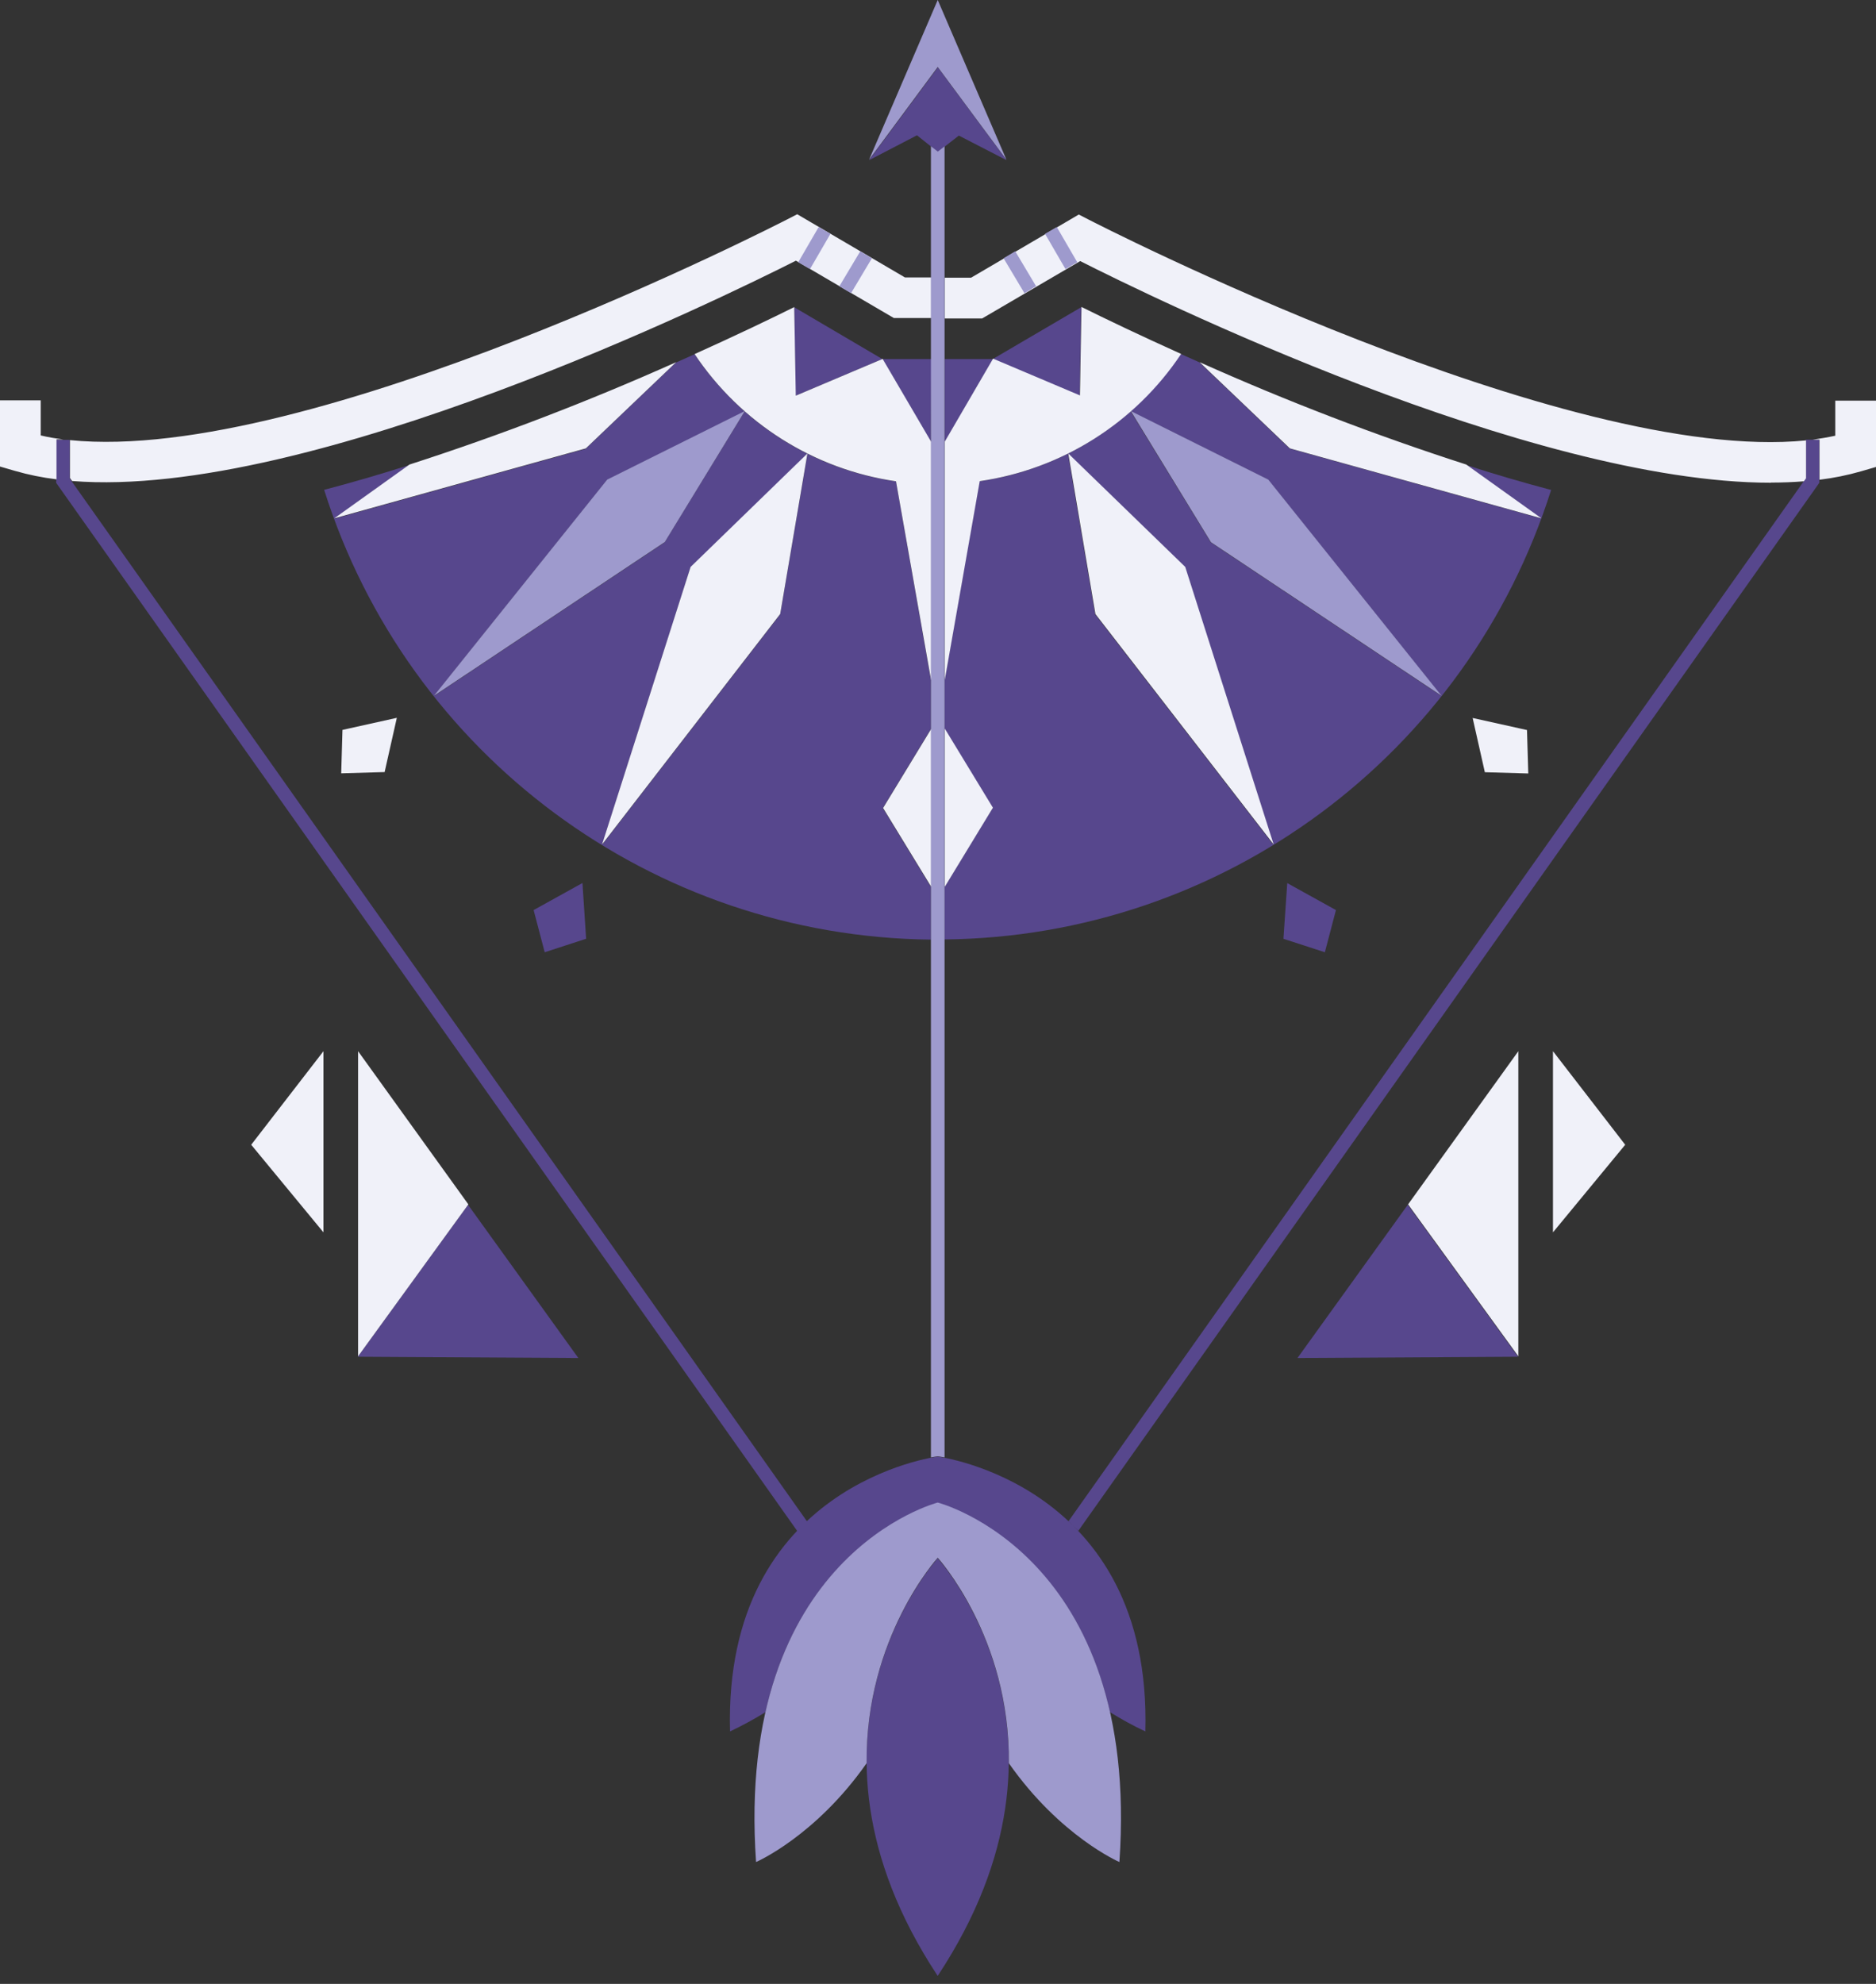
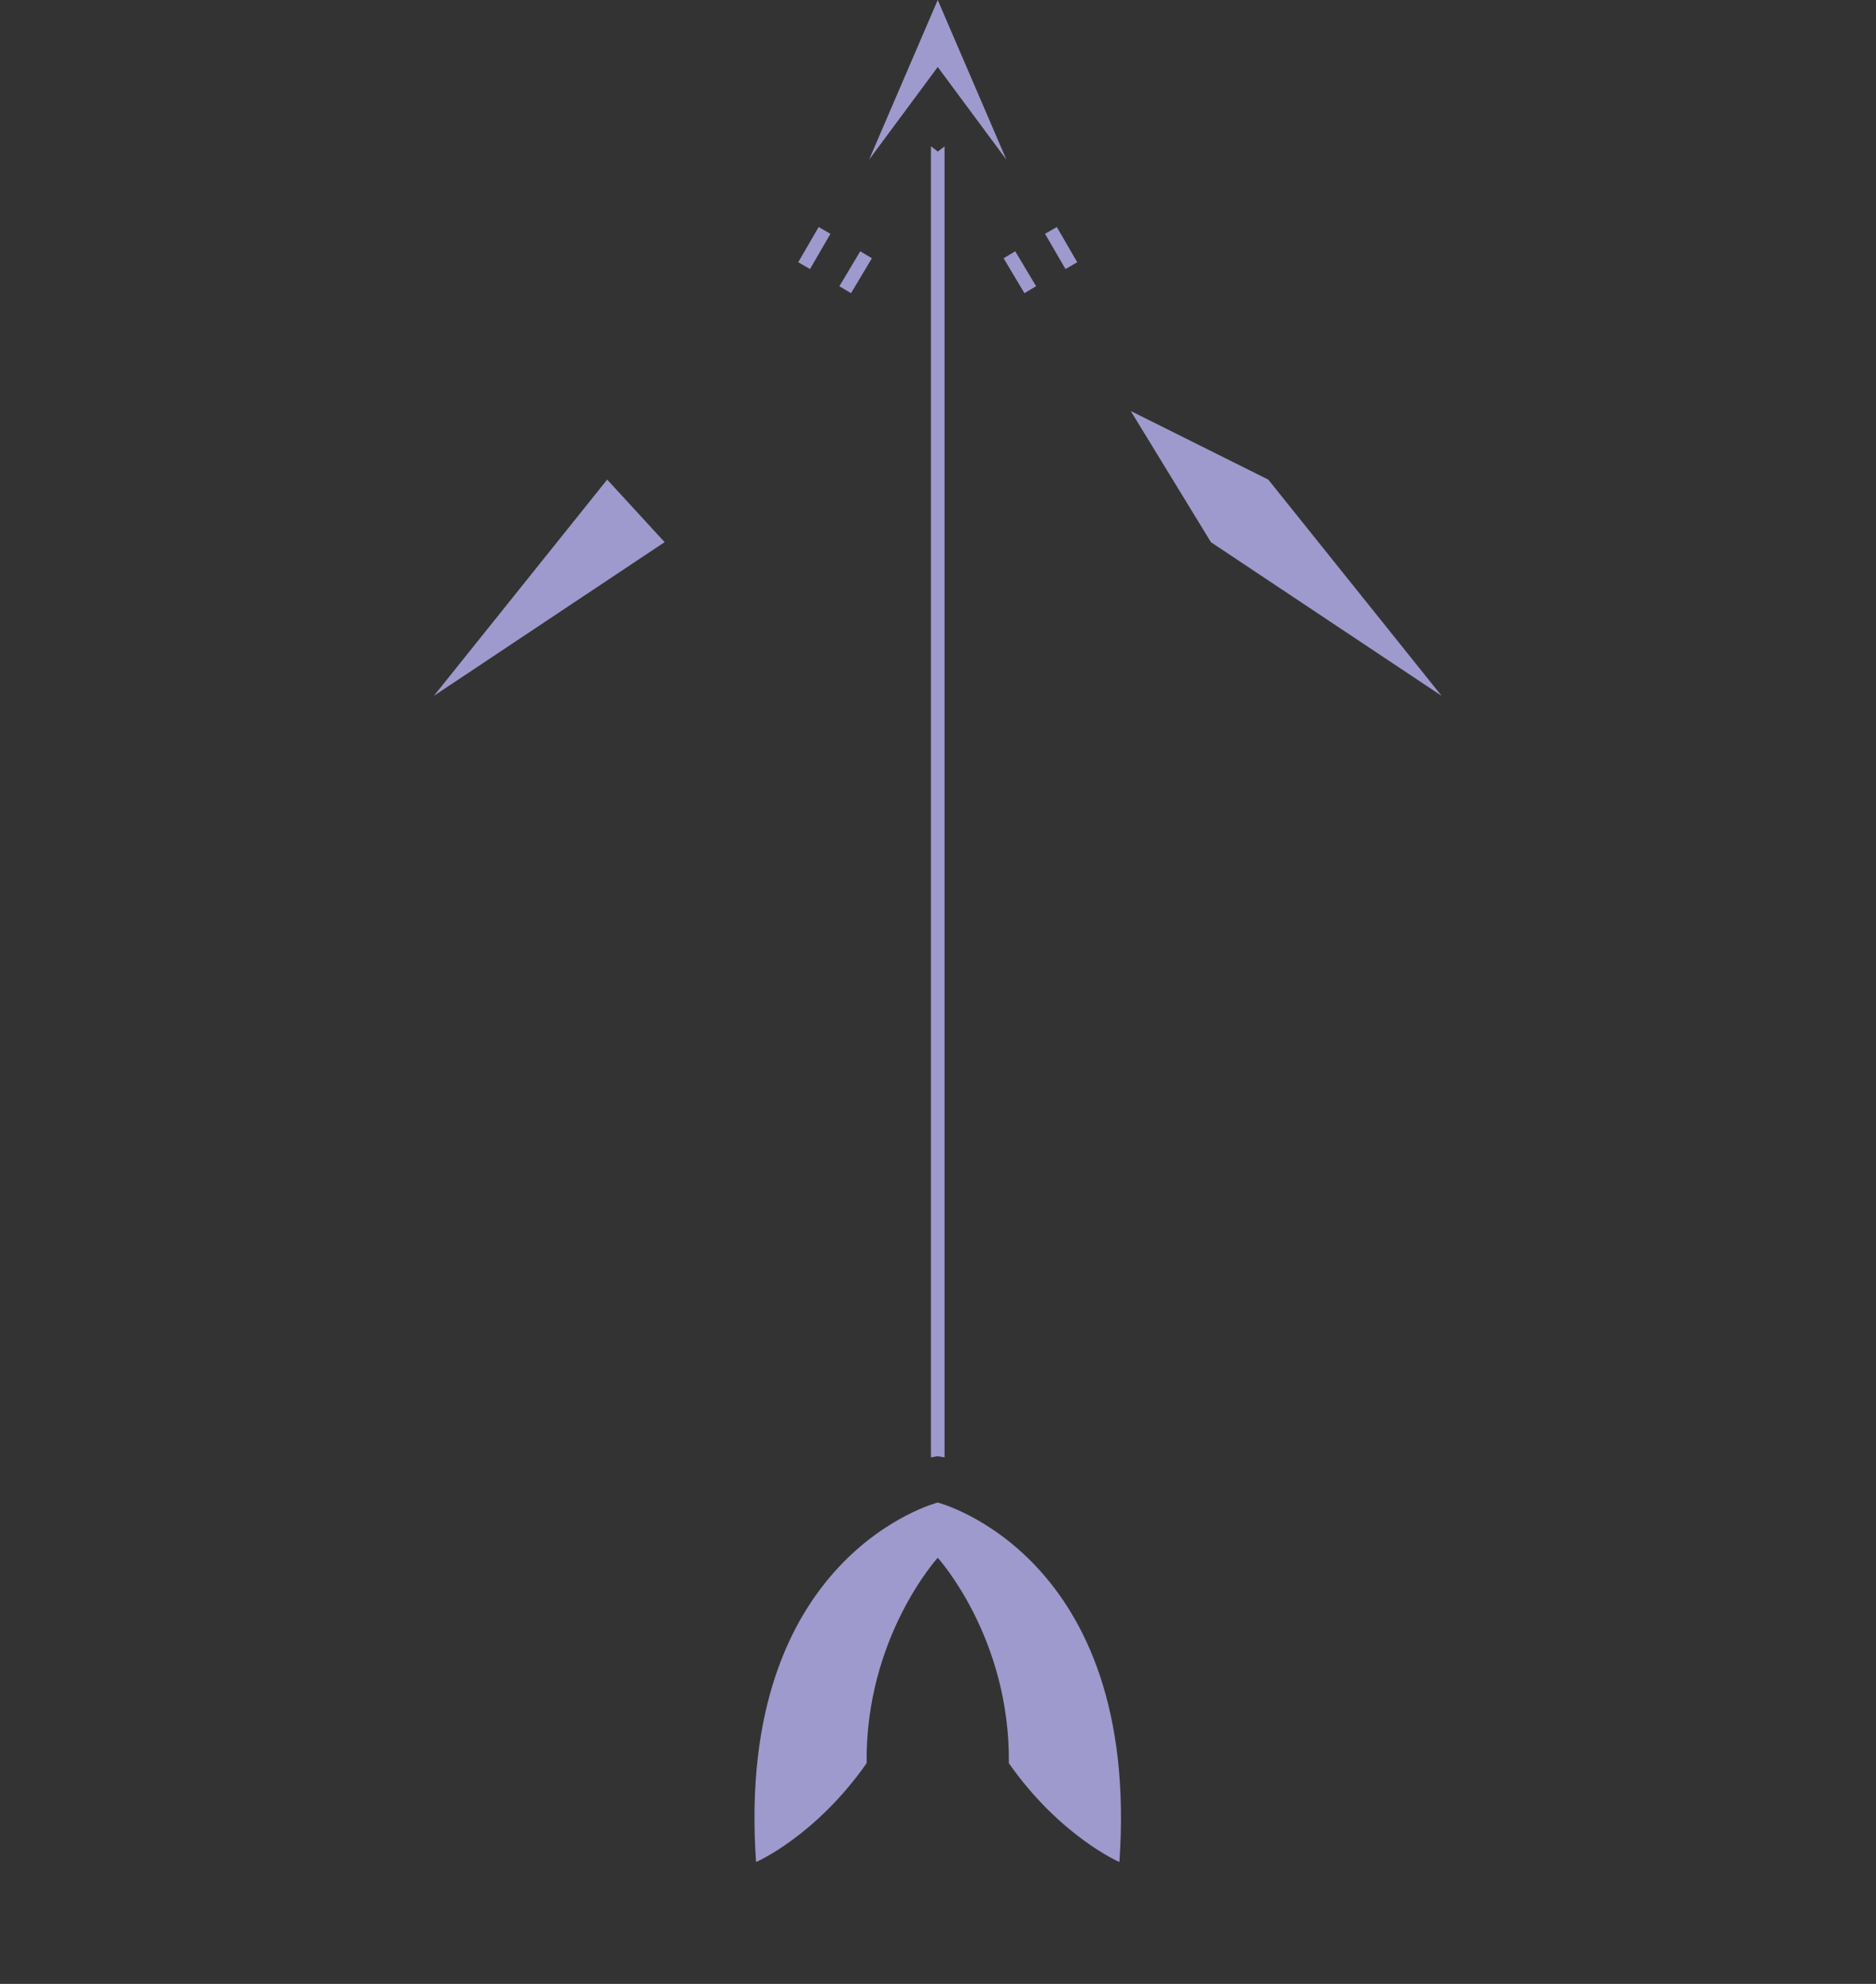
<svg xmlns="http://www.w3.org/2000/svg" width="105" height="111" viewBox="0 0 105 111" fill="none">
  <rect x="0" y="0" width="105" height="111" fill="#333333" stroke="none" />
-   <path d="M44.452 17.19L44.523 22.147L49.385 20.09L44.452 17.19ZM55.565 20.09L60.427 22.147L60.514 17.19L55.565 20.09ZM101.067 24.61V26.77L59.807 85.109C59.99 85.284 60.172 85.466 60.355 85.649L101.758 27.112L101.829 27.009V24.602H101.075L101.067 24.61ZM45.159 85.109L3.899 26.77V24.61H3.145V27.017L44.619 85.657C44.801 85.466 44.984 85.284 45.167 85.117L45.159 85.109ZM52.483 81.495C52.483 81.495 40.48 83.012 40.861 96.874C41.544 96.548 42.212 96.19 42.847 95.793C45.056 85.991 52.483 84.092 52.483 84.092C52.483 84.092 59.894 85.991 62.119 95.793C62.762 96.19 63.421 96.556 64.105 96.874C64.478 83.012 52.475 81.495 52.475 81.495H52.483ZM52.483 87.19C52.483 87.19 43.53 97.001 52.483 110.553C61.435 97.001 52.483 87.19 52.483 87.19ZM86.816 27.414C82.121 42.253 68.426 52.405 52.864 52.563V49.632L55.557 45.208L52.864 40.783V38.042L54.818 26.929C57.964 26.476 60.903 25.118 63.279 23.013L67.767 30.345L80.675 38.94L70.976 26.842L63.279 23.005C64.351 22.06 65.288 20.987 66.083 19.804C67.528 20.455 69.125 21.154 70.841 21.869C69.53 21.329 68.275 20.789 67.123 20.272L72.175 25.094L86.26 29.01L82.081 26.024C83.646 26.532 85.235 26.993 86.816 27.414ZM71.27 47.265L66.321 31.735L59.775 25.388L61.292 34.372L71.27 47.265ZM71.739 22.25L70.857 21.885C71.143 22.004 71.437 22.131 71.739 22.25ZM52.102 52.572C36.532 52.405 22.829 42.253 18.142 27.406C19.731 26.993 21.32 26.524 22.901 26.024L18.698 29.026L32.782 25.11L37.827 20.288C38.184 20.129 38.534 19.971 38.875 19.82C39.67 21.003 40.607 22.076 41.679 23.021L33.982 26.85L24.283 38.948L37.191 30.353L41.679 23.021C44.063 25.126 47.002 26.484 50.148 26.937L52.102 38.042V40.791L49.409 45.216L52.102 49.624V52.563V52.572ZM45.191 25.396L38.653 31.743L33.696 47.273L43.665 34.38L45.191 25.396ZM52.88 20.09V24.729L55.581 20.09H52.88ZM52.117 20.09H49.393L52.102 24.729L52.126 20.09H52.117ZM51.323 7.57L52.491 8.5L53.667 7.586L56.336 8.961L52.491 3.773L48.646 8.961L51.323 7.57ZM32.592 49.41L29.867 50.919L30.487 53.279L32.806 52.524L32.6 49.41H32.592ZM71.826 52.524L74.153 53.279L74.773 50.919L72.048 49.41L71.834 52.524H71.826ZM32.37 75.982L26.197 67.41L20.025 75.91L32.37 75.982ZM84.965 75.91L78.793 67.41L72.62 75.982L84.957 75.91H84.965Z" fill="#57478D" />
-   <path d="M43.667 34.356L33.697 47.249L38.654 31.719L45.192 25.372L43.667 34.356ZM18.707 29.002L32.792 25.086L37.844 20.264C32.974 22.441 27.994 24.355 22.918 25.992L18.707 29.002ZM61.31 34.356L71.287 47.249L66.338 31.719L59.792 25.372L61.31 34.356ZM82.067 25.992C76.99 24.355 72.01 22.441 67.14 20.264L72.192 25.086L86.277 29.002L82.067 25.992ZM102.72 22.417V24.379C102.315 24.466 101.886 24.538 101.449 24.602H101.838V26.842C102.633 26.746 103.411 26.587 104.182 26.365L105 26.127V22.417H102.72ZM52.119 15.522H50.649L44.62 11.987L44.064 12.273C43.778 12.416 17.405 26 3.916 24.625V26.746L4.035 26.913C17.397 27.978 40.537 16.61 44.548 14.585L50.029 17.794H52.119V15.514V15.522ZM3.162 24.586H3.543C3.098 24.53 2.685 24.459 2.28 24.363V22.401H0V26.103L0.818 26.341C1.589 26.564 2.367 26.723 3.162 26.818V24.586ZM99.122 27.001C99.757 27.001 100.369 26.977 100.965 26.929L101.084 26.762V24.641C87.595 26 61.214 12.432 60.936 12.289L60.38 12.003L54.351 15.538H52.881V17.818H54.971L60.46 14.608C64.288 16.547 85.578 27.009 99.122 27.009V27.001ZM52.119 40.783L49.426 45.208L52.119 49.616V40.783ZM52.119 38.034V24.721L49.402 20.082L44.54 22.139L44.453 17.182C43.126 17.841 41.204 18.763 38.877 19.811C41.458 23.672 45.557 26.262 50.149 26.929L52.111 38.042L52.119 38.034ZM52.881 49.616L55.574 45.192L52.881 40.767V49.608V49.616ZM60.531 17.174L60.444 22.123L55.582 20.066L52.881 24.705V38.034L54.836 26.921C59.435 26.254 63.534 23.664 66.108 19.803C63.748 18.739 61.826 17.818 60.531 17.174ZM22.211 40.163L19.168 40.839L19.097 43.269L21.527 43.198L22.211 40.163ZM83.107 43.206L85.538 43.277L85.466 40.846L82.424 40.171L83.107 43.206ZM20.042 58.815V75.886L26.214 67.386L20.042 58.815ZM18.104 58.815L14.06 64.05L18.104 68.951V58.815ZM78.81 67.386L84.982 75.886V58.815L78.81 67.386ZM86.92 68.951L90.963 64.05L86.92 58.815V68.951Z" fill="#F0F1F9" />
-   <path d="M37.194 30.337L24.285 38.932L33.984 26.834L41.69 22.997L37.202 30.337H37.194ZM67.777 30.337L80.686 38.932L70.986 26.834L63.289 22.997L67.777 30.337ZM52.485 84.068C52.485 84.068 41.118 86.976 42.317 104.182C42.317 104.182 45.63 102.752 48.505 98.653C48.426 91.607 52.485 87.158 52.485 87.158C52.485 87.158 56.545 91.615 56.465 98.653C59.341 102.752 62.653 104.182 62.653 104.182C63.853 86.976 52.485 84.068 52.485 84.068ZM56.33 8.937L52.485 0L48.641 8.937L52.485 3.749L56.33 8.937ZM52.485 8.476L52.104 8.182V81.542C52.35 81.495 52.485 81.479 52.485 81.479C52.485 81.479 52.62 81.495 52.867 81.542V8.19L52.485 8.484V8.476ZM46.48 13.083L45.821 12.702L44.677 14.672L45.336 15.053L46.48 13.083ZM48.799 14.45L48.148 14.06L46.98 16.015L47.632 16.404L48.799 14.45ZM59.635 15.053L60.294 14.672L59.15 12.702L58.491 13.083L59.635 15.053ZM57.339 16.404L57.99 16.015L56.823 14.06L56.171 14.45L57.339 16.404Z" fill="#9E9ACD" />
+   <path d="M37.194 30.337L24.285 38.932L33.984 26.834L37.202 30.337H37.194ZM67.777 30.337L80.686 38.932L70.986 26.834L63.289 22.997L67.777 30.337ZM52.485 84.068C52.485 84.068 41.118 86.976 42.317 104.182C42.317 104.182 45.63 102.752 48.505 98.653C48.426 91.607 52.485 87.158 52.485 87.158C52.485 87.158 56.545 91.615 56.465 98.653C59.341 102.752 62.653 104.182 62.653 104.182C63.853 86.976 52.485 84.068 52.485 84.068ZM56.33 8.937L52.485 0L48.641 8.937L52.485 3.749L56.33 8.937ZM52.485 8.476L52.104 8.182V81.542C52.35 81.495 52.485 81.479 52.485 81.479C52.485 81.479 52.62 81.495 52.867 81.542V8.19L52.485 8.484V8.476ZM46.48 13.083L45.821 12.702L44.677 14.672L45.336 15.053L46.48 13.083ZM48.799 14.45L48.148 14.06L46.98 16.015L47.632 16.404L48.799 14.45ZM59.635 15.053L60.294 14.672L59.15 12.702L58.491 13.083L59.635 15.053ZM57.339 16.404L57.99 16.015L56.823 14.06L56.171 14.45L57.339 16.404Z" fill="#9E9ACD" />
</svg>